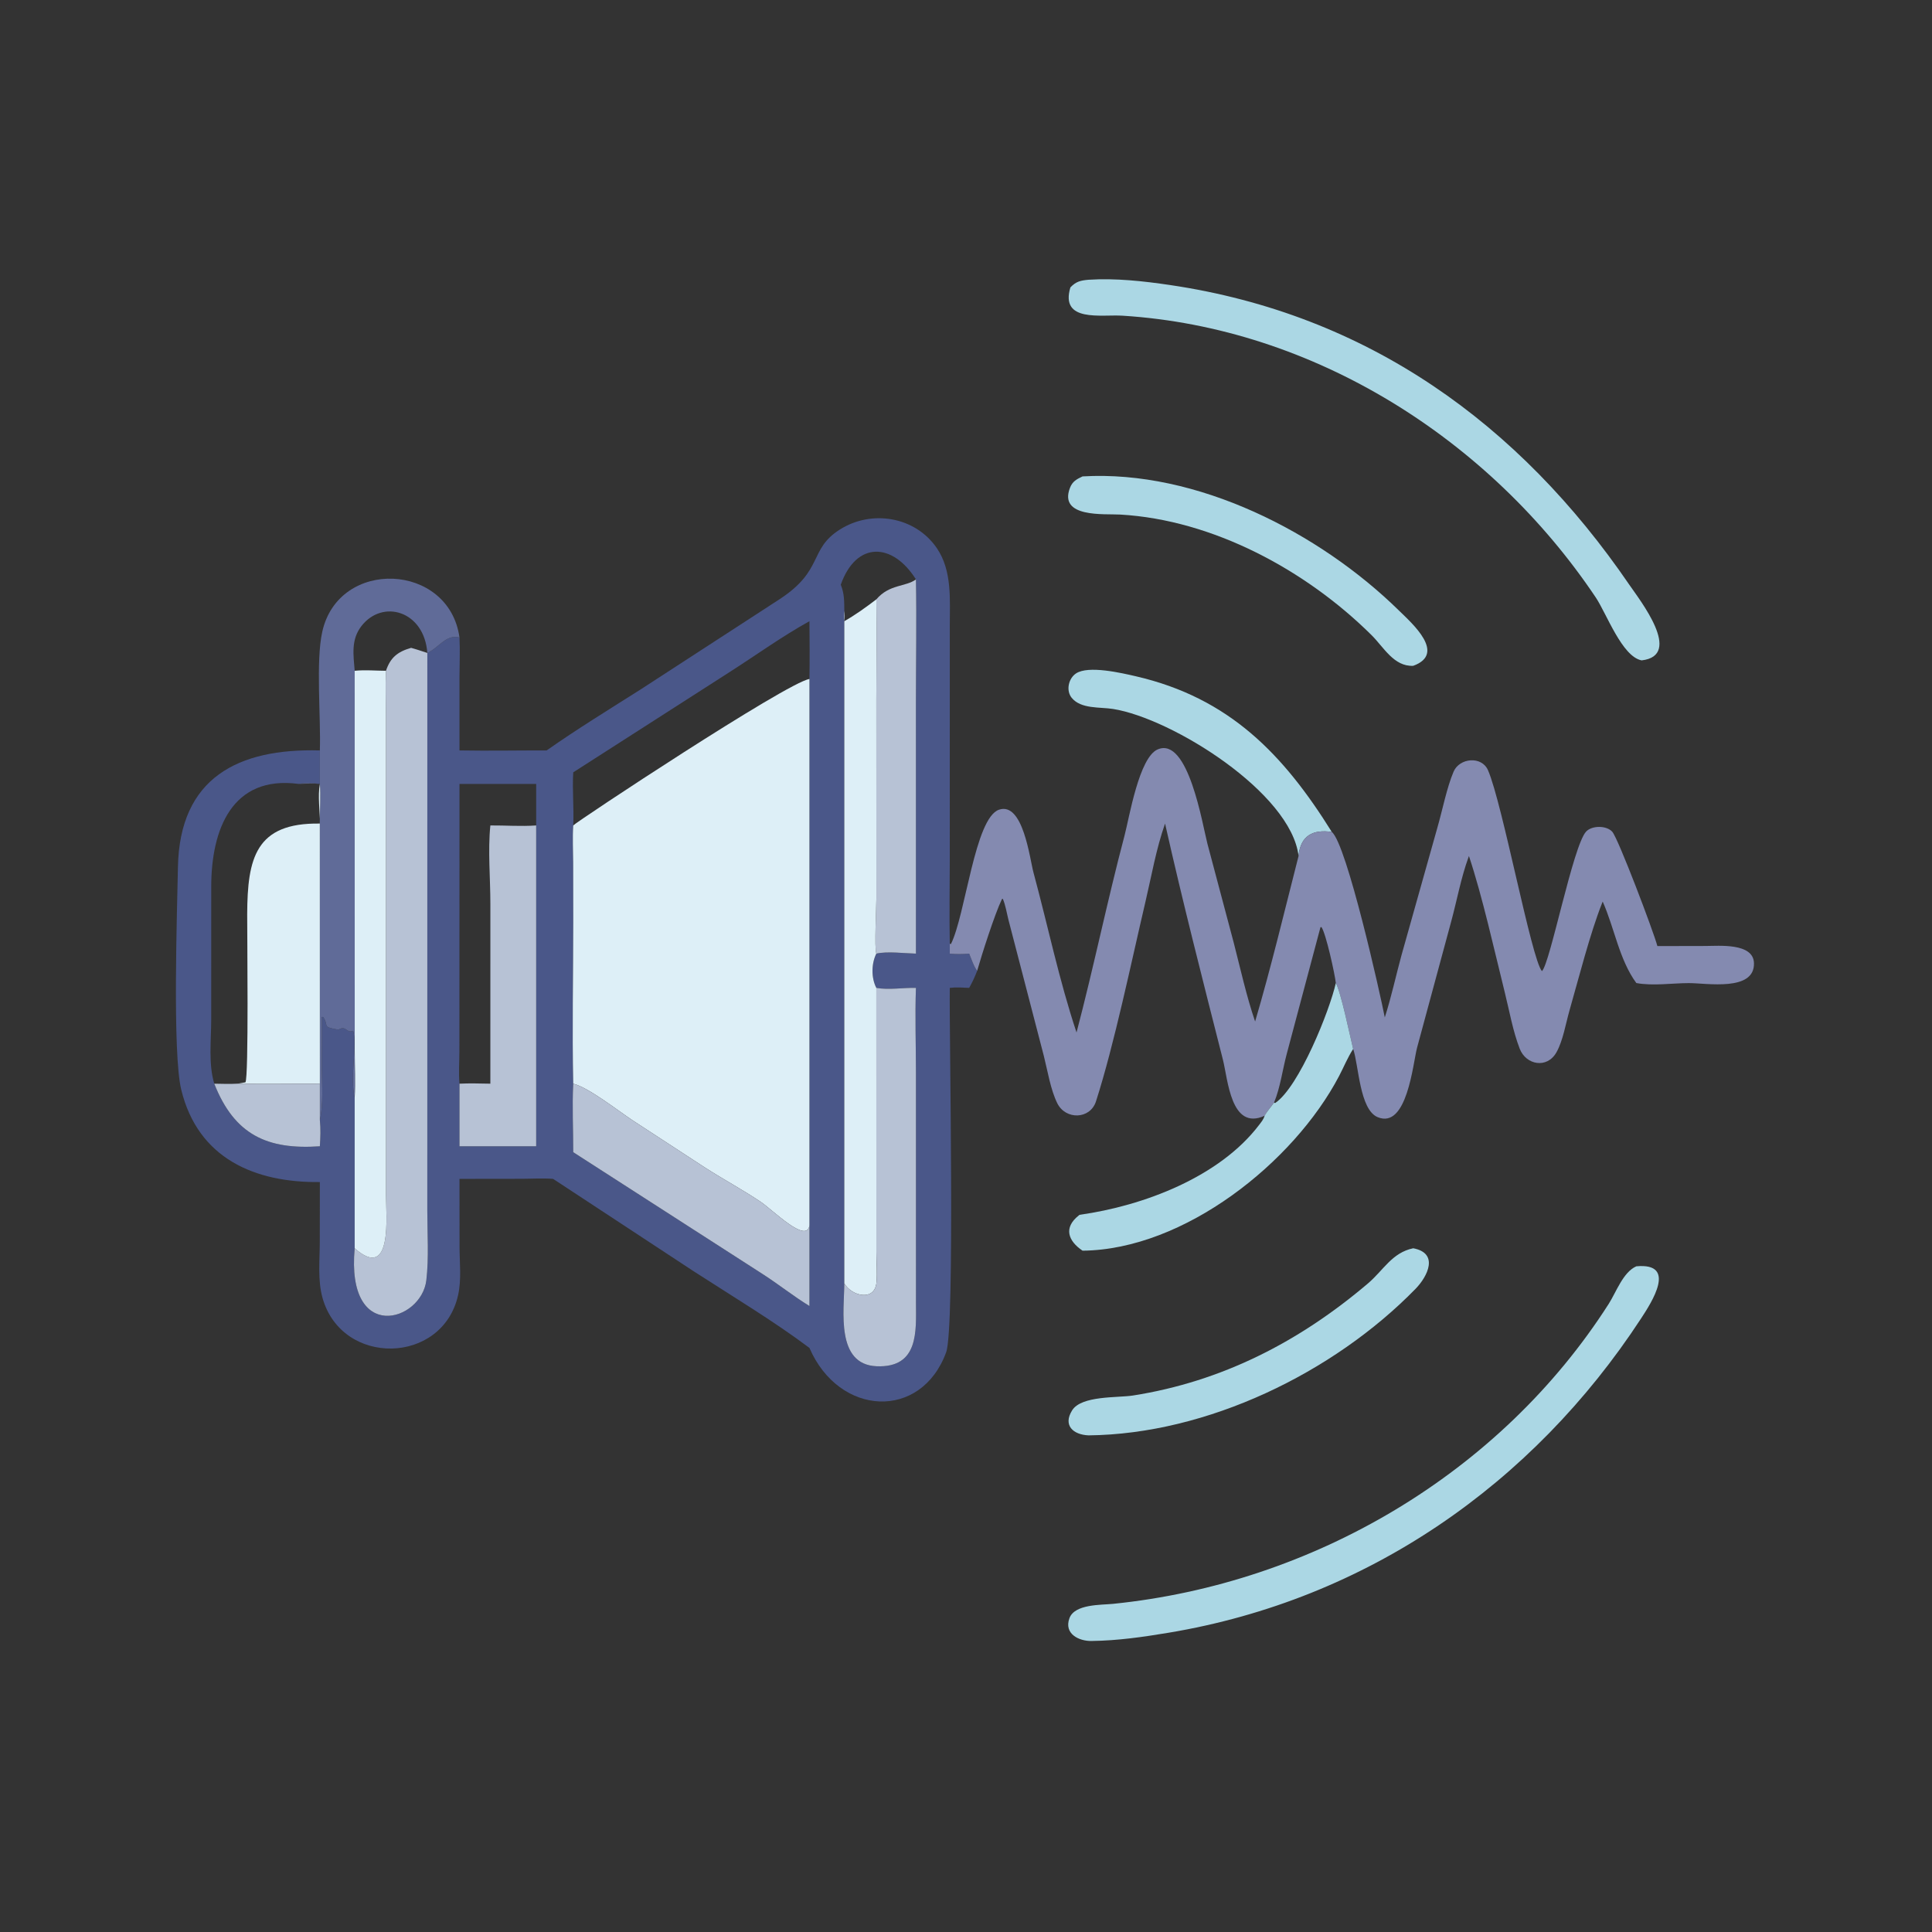
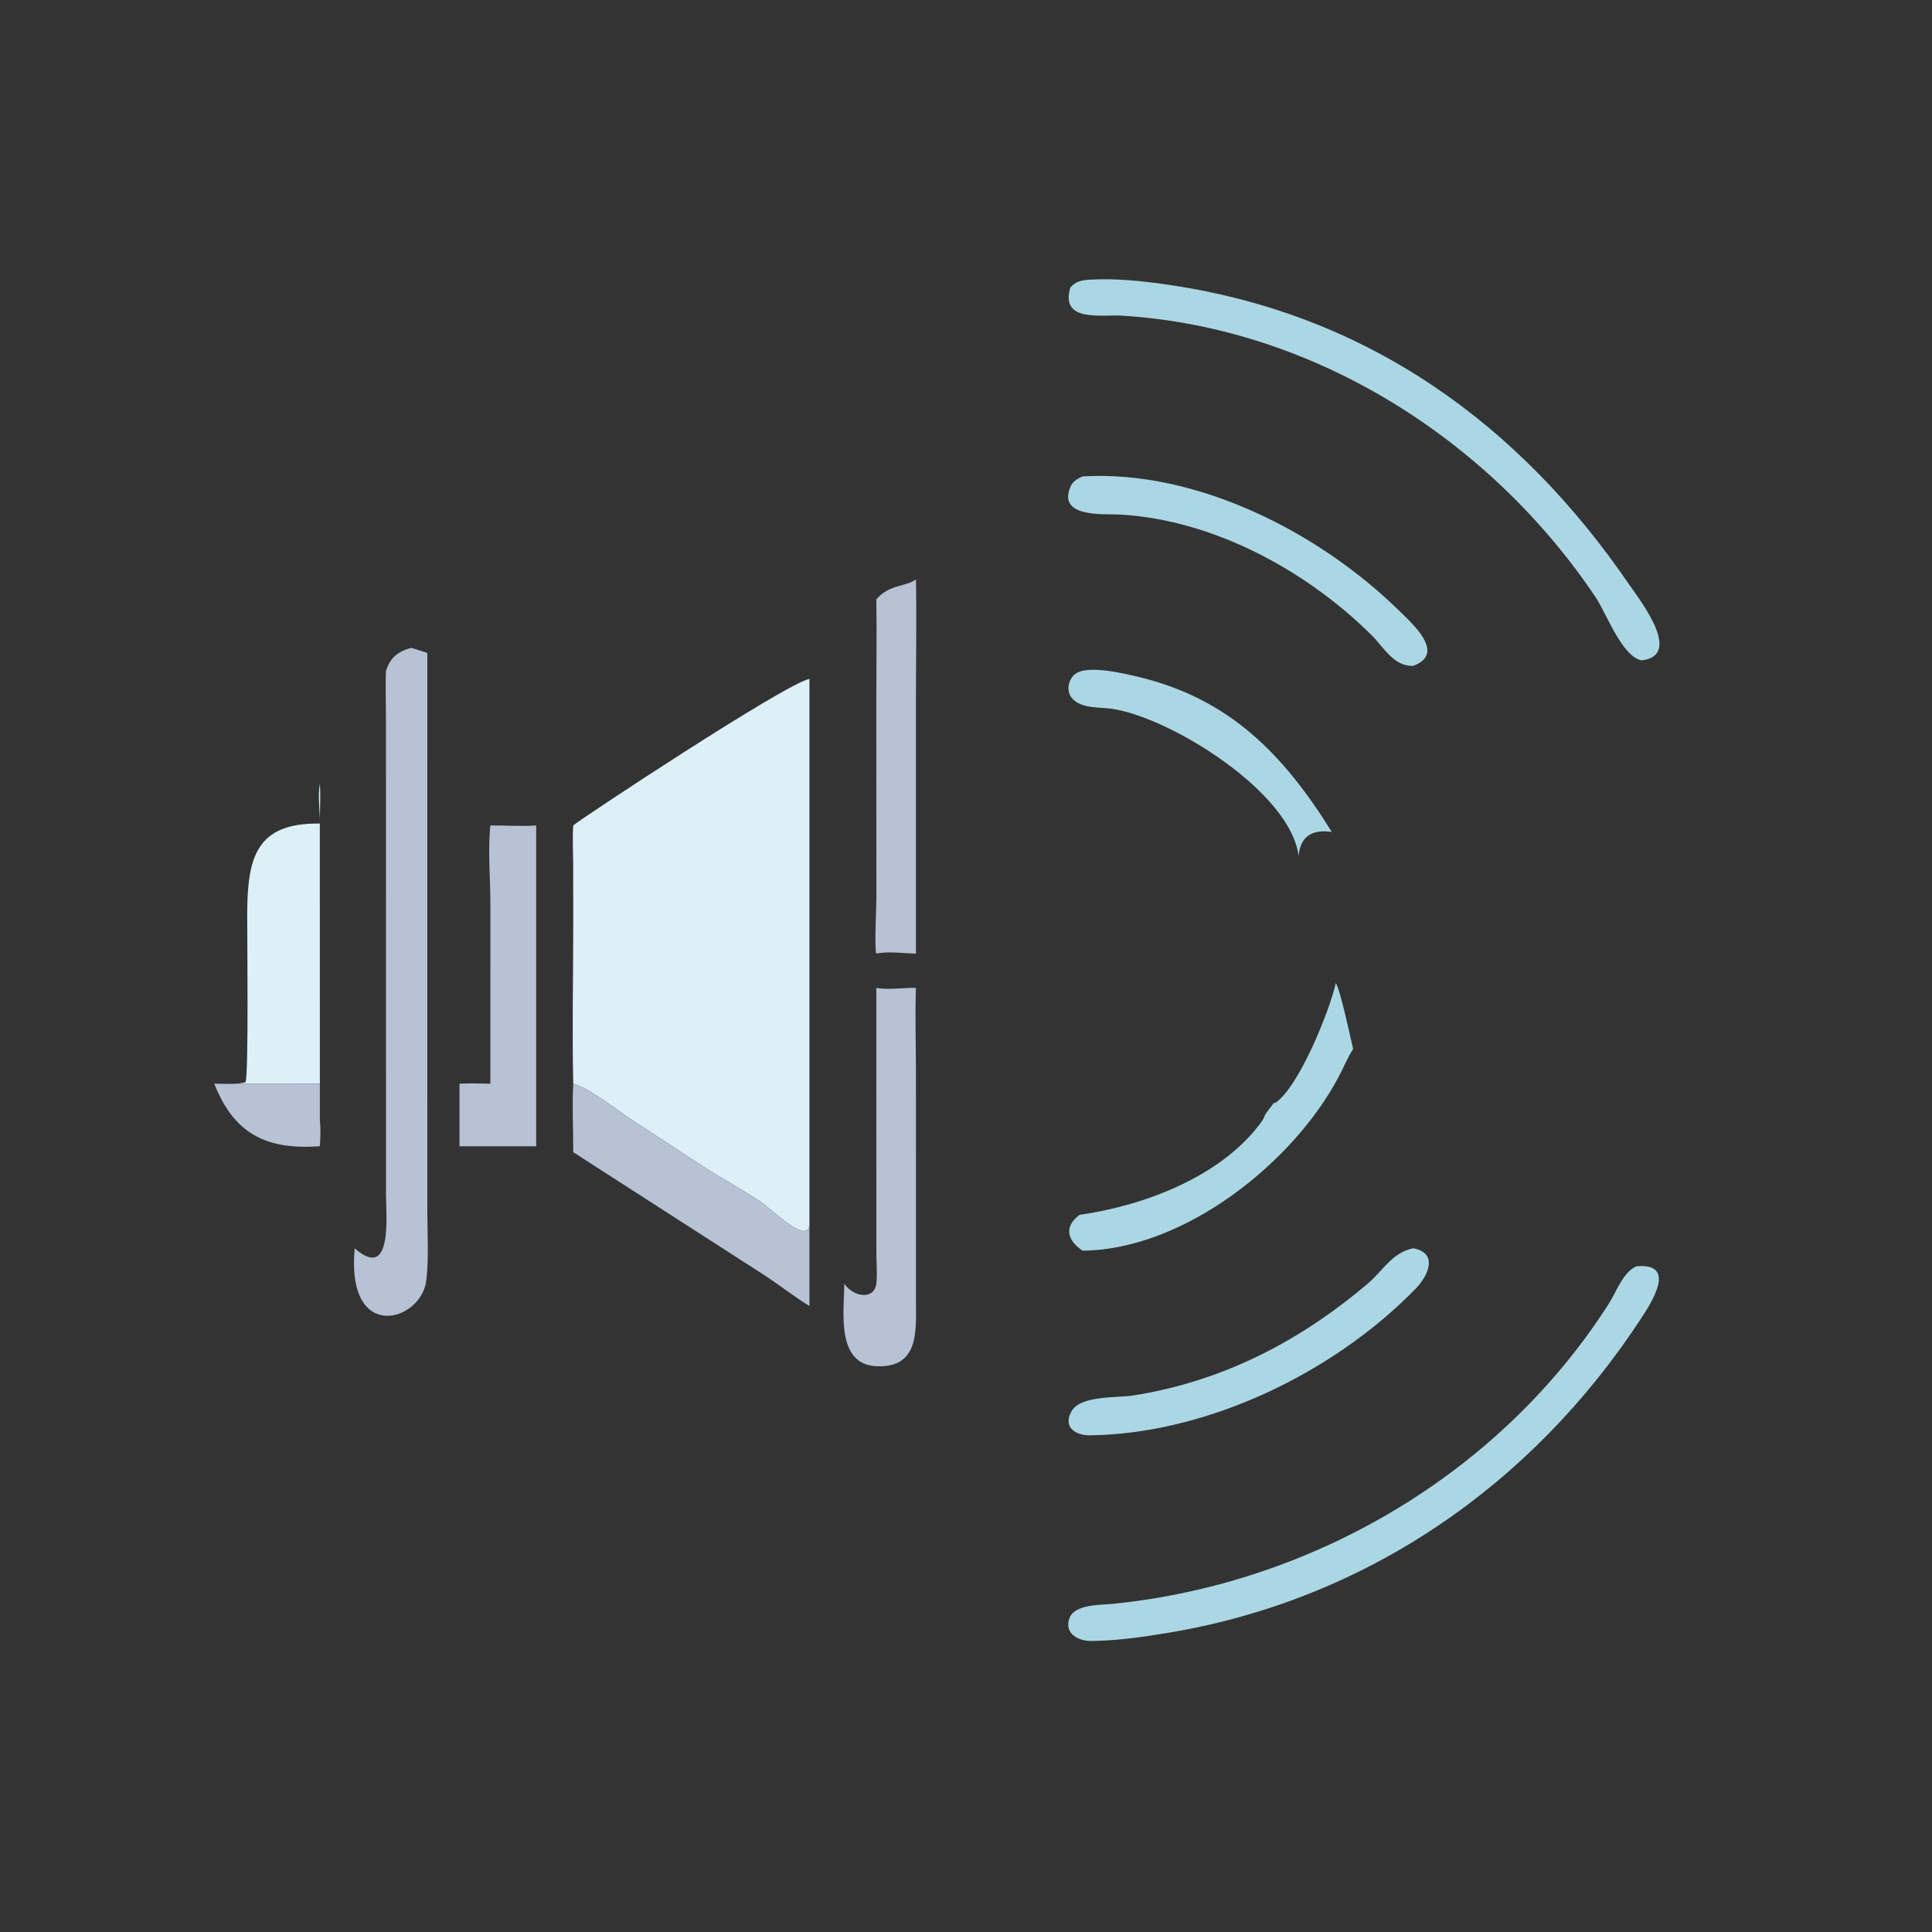
<svg xmlns="http://www.w3.org/2000/svg" height="1024" width="1024">
  <rect width="100%" height="100%" fill="#333333" stroke="none" />
  <path d="M283.662 76.168C285.169 74.58 286.376 74.33 288.475 74.135C295.607 73.677 303.035 74.494 310.09 75.538C362.395 83.276 402.572 112.223 431.791 154.971C434.539 158.992 446.167 173.729 435.051 175.006C429.847 174.012 425.768 162.621 422.893 158.332C394.848 116.486 348.21 86.829 297.459 83.661C291.811 83.308 280.881 85.511 283.662 76.168Z" transform="scale(2 2)" fill="#ABD7E4" />
  <path d="M374.519 176.446C369.391 176.695 366.713 171.521 363.451 168.289C346.073 151.074 321.471 137.774 296.864 136.364C292.687 136.125 280.463 137.297 283.557 129.271C284.215 127.566 285.318 126.995 286.89 126.251C317.198 124.473 349.677 141.127 370.763 161.825C374.137 165.137 383.397 173.221 374.519 176.446Z" transform="scale(2 2)" fill="#ABD7E4" />
-   <path d="M113.248 173.036C116.259 171.699 118.241 167.977 121.769 168.942C121.94 172.501 121.775 176.058 121.764 179.618L121.769 198.869C129.465 199.009 137.174 198.855 144.873 198.869C152.939 193.202 161.4 188.016 169.727 182.738L206.697 158.732C218.375 151.063 214.281 145.615 222.527 140.358C230.962 134.981 242.533 136.881 248.258 145.245C252.361 151.238 251.704 158.916 251.706 165.816L251.7 227.635C251.698 235.111 251.55 242.617 251.702 250.089L251.702 252.72C253.408 252.889 255.132 252.863 256.84 252.72C257.452 254.157 258.016 256.052 258.958 257.277C258.345 258.878 257.678 260.306 256.84 261.8C255.126 261.719 253.41 261.579 251.702 261.8C251.514 273.581 253.138 351.809 250.743 358.362C244.139 376.436 222.398 375.439 214.51 357.212C205.074 350.118 193.823 343.364 183.843 336.908L146.579 312.414C143.822 312.193 140.959 312.387 138.189 312.393L121.769 312.414L121.782 330.527C121.801 334.706 122.321 339.157 121.393 343.263C117.22 361.715 90.642 362.196 85.488 344.018C84.153 339.308 84.734 334.026 84.747 329.178L84.766 313.256C67.593 313.451 52.458 307.062 48.024 288.749C45.675 279.045 46.941 241.469 47.153 229.836C47.588 206.047 63.169 198.283 84.766 198.869L84.766 207.746C82.891 207.478 80.993 207.38 79.124 207.746C61.422 205.396 55.992 219.912 55.979 234.936L55.972 270.338C55.961 275.685 55.213 281.991 56.78 287.187C62.143 300.793 70.885 304.734 84.766 303.775C84.92 301.436 85.011 299.179 84.766 296.842C85.742 292.394 85.32 287.774 85.293 283.263L85.316 269.892L85.2 269.77L85.318 269.409L84.979 269.475L85.642 269.514C87.299 271.847 85.061 272.121 89.687 272.872C91.806 271.595 91.778 273.955 93.59 273.16C94.753 277.168 92.656 285.237 93.993 290.854L93.993 330.804C91.676 356.181 111.691 350.298 112.983 339.275C113.684 333.297 113.24 326.886 113.24 320.86L113.248 173.036L113.248 173.036ZM242.734 153.551C236.578 143.74 226.926 143.323 222.81 154.961C223.776 157.302 223.729 159.371 223.751 161.857L223.751 340.105C223.699 347.419 221.462 361.614 232.304 362.07C243.57 362.543 242.763 352.671 242.743 345.287L242.737 284.332C242.736 276.846 242.464 269.275 242.734 261.8C239.345 261.717 235.537 262.393 232.237 261.8C230.855 259.141 230.914 255.36 232.237 252.72C235.186 252.05 239.654 252.647 242.734 252.72L242.73 186.285C242.73 175.384 242.935 164.447 242.734 153.551ZM214.51 179.938C214.59 174.837 214.564 169.726 214.51 164.625C207.249 168.646 200.358 173.624 193.356 178.104L151.913 204.678C151.634 209.375 152.132 214.07 151.913 218.752C151.693 222.018 151.874 225.362 151.895 228.639L151.915 244.384C151.912 258.631 151.603 272.947 151.913 287.187C151.6 293.189 151.927 299.326 151.913 305.343L201.989 337.561C206.239 340.277 210.217 343.48 214.51 346.106L214.51 324.742L214.51 179.938ZM142.092 218.752L142.092 207.746L121.769 207.746L121.746 278.558C121.735 281.39 121.52 284.374 121.769 287.187L121.769 303.775L142.092 303.775L142.092 218.752Z" transform="scale(2 2)" fill="#4A5789" />
-   <path d="M121.769 168.942C118.241 167.977 116.259 171.699 113.248 173.036C112.425 161.842 101.359 158.693 95.778 165.924C92.973 169.559 93.669 173.544 93.993 177.763L94.006 278.716C94.014 282.715 94.255 286.868 93.993 290.854C92.656 285.237 94.753 277.168 93.59 273.16C91.778 273.955 91.806 271.595 89.687 272.872C85.061 272.121 87.299 271.847 85.642 269.514L84.979 269.475L85.318 269.409L85.2 269.77L85.316 269.892L85.293 283.263C85.32 287.774 85.742 292.394 84.766 296.842L84.766 287.187L84.756 217C84.784 213.947 84.995 210.787 84.766 207.746C82.924 207.539 80.974 207.687 79.124 207.746C80.993 207.38 82.891 207.478 84.766 207.746L84.766 198.869C85.063 190.198 83.648 175.313 85.404 167.419C89.772 147.779 119.014 149.086 121.769 168.942Z" transform="scale(2 2)" fill="#606B98" />
  <path d="M242.734 153.551C242.935 164.447 242.73 175.384 242.73 186.285L242.734 252.72C239.654 252.647 235.186 252.05 232.237 252.72C231.683 251.282 232.254 240.41 232.251 238.001L232.233 185.389C232.235 176.544 232.386 167.681 232.237 158.838C235.706 154.769 240.044 155.556 242.734 153.551Z" transform="scale(2 2)" fill="#B7C2D5" />
-   <path d="M223.751 164.625C226.752 162.918 229.494 160.922 232.237 158.838C232.386 167.681 232.235 176.544 232.233 185.389L232.251 238.001C232.254 240.41 231.683 251.282 232.237 252.72C230.914 255.36 230.855 259.141 232.237 261.8L232.246 331.879C232.255 334.493 232.504 337.216 232.283 339.816C231.842 345.018 225.629 343.46 223.751 340.105L223.751 161.857C223.874 162.834 223.911 163.651 223.751 164.625Z" transform="scale(2 2)" fill="#DDEFF7" />
  <path d="M108.949 171.687C110.395 172.08 111.821 172.576 113.248 173.036L113.24 320.86C113.24 326.886 113.684 333.297 112.983 339.275C111.691 350.298 91.676 356.181 93.993 330.804C104.155 339.783 102.293 321.913 102.29 316.588L102.284 190.166C102.282 186.043 102.099 181.879 102.285 177.763C103.46 174.27 105.336 172.724 108.949 171.687Z" transform="scale(2 2)" fill="#B7C2D5" />
-   <path d="M93.993 177.763C96.817 177.485 99.476 177.744 102.285 177.763C102.099 181.879 102.282 186.043 102.284 190.166L102.29 316.588C102.293 321.913 104.155 339.783 93.993 330.804L93.993 290.854C94.255 286.868 94.014 282.715 94.006 278.716L93.993 177.763Z" transform="scale(2 2)" fill="#DDEFF7" />
  <path d="M352.943 220.471C347.973 219.75 344.641 221.398 344.131 226.853C342.155 210.103 310.657 190.39 294.98 187.883C291.502 187.326 286.451 187.947 284.003 184.919C282.457 183.006 283.146 179.807 285.154 178.467C288.433 176.278 297.264 178.357 300.98 179.213C325.802 184.936 340.136 199.924 352.943 220.471Z" transform="scale(2 2)" fill="#ABD7E4" />
  <path d="M151.913 218.752C152.573 217.876 208.546 180.852 214.51 179.938L214.51 324.742C213.776 329.727 204.85 320.692 201.556 318.476C196.794 315.273 191.705 312.556 186.878 309.45L167.678 296.926C163.868 294.414 155.977 288.19 151.913 287.187C151.603 272.947 151.912 258.631 151.915 244.384L151.895 228.639C151.874 225.362 151.693 222.018 151.913 218.752Z" transform="scale(2 2)" fill="#DDEFF7" />
-   <path d="M344.131 226.853C344.641 221.398 347.973 219.75 352.943 220.471C356.897 223.691 365.828 263.647 366.982 269.628C368.717 264.262 369.907 258.64 371.395 253.194L380.927 219.312C382.229 214.824 383.433 208.649 385.22 204.489C386.786 200.845 392.657 200.271 394.335 204.115C398.163 212.887 405.837 254.165 408.625 257.358C410.788 255.446 416.867 224.025 420.347 220.367C421.906 218.727 425.713 218.719 427.259 220.41C428.819 222.116 438.26 247.025 439.224 250.722L451.922 250.694C455.452 250.695 464.676 249.8 464.819 255.241C465.019 262.842 452.257 260.525 447.559 260.533C443.132 260.542 437.973 261.33 433.644 260.515C429.107 254.328 427.84 245.913 424.731 238.927L424.578 239.306C421.394 247.317 418.371 259.264 415.927 267.799C414.935 271.261 414.225 275.748 412.482 278.864C410.005 283.292 404.413 282.258 402.736 277.912C400.913 273.186 400.011 267.938 398.788 263.024C395.969 251.696 392.885 237.678 389.285 226.853L389.127 227.285C387.186 232.66 386.124 238.482 384.634 244.014L375.527 277.69C374.438 281.86 372.884 299.331 365.076 296.051C360.286 294.039 360.077 282.245 358.602 277.989C357.732 274.435 355.356 262.881 354.005 260.515C353.784 258.296 351.387 247.321 350.192 245.675L349.935 245.739L340.974 279.393C339.878 283.524 339.274 288.283 337.63 292.215C336.859 293.329 335.752 294.531 335.128 295.693C326.179 299.749 325.424 286.094 324.085 280.829C318.882 260.362 313.385 238.865 308.753 218.254C306.402 224.917 305.164 232.142 303.546 239.024C299.838 254.796 295.318 276.721 290.445 291.881C288.904 296.676 282.382 296.846 280.173 292.336C278.398 288.713 277.632 283.821 276.638 279.88L267.239 243.718C266.778 241.885 266.491 239.93 265.755 238.189L265.531 238.257C263.626 242.188 260.15 253.068 258.958 257.277C258.016 256.052 257.452 254.157 256.84 252.72C255.132 252.863 253.408 252.889 251.702 252.72L251.702 250.089L252 250.196C255.883 242.476 258.332 216.723 264.765 214.572C271.138 212.441 272.897 227.589 273.878 231.212C277.695 245.322 280.673 259.749 285.291 273.617C289.828 256.405 293.423 238.777 298.014 221.43C299.272 216.676 301.852 200.721 306.801 198.599C314.913 195.119 318.676 218.619 319.977 223.587L326.949 249.818C328.74 256.767 330.303 263.922 332.618 270.711C336.779 256.642 340.49 241.103 344.131 226.853Z" transform="scale(2 2)" fill="#848AB0" />
  <path d="M84.766 207.746C84.995 210.787 84.784 213.947 84.756 217L84.766 287.187C77.481 287.195 70.179 287.307 62.896 287.187L65.031 286.836C65.949 285.762 65.484 247.105 65.508 242.284C65.58 227.471 67.694 217.992 84.766 218.254C84.813 214.881 84.169 211.029 84.766 207.746Z" transform="scale(2 2)" fill="#DDEFF7" />
  <path d="M129.95 218.752C133.994 218.721 138.057 219.045 142.092 218.752L142.092 303.775L121.769 303.775L121.769 287.187C124.491 287.051 127.226 287.146 129.95 287.187L129.953 239.518C129.958 232.754 129.265 225.45 129.95 218.752Z" transform="scale(2 2)" fill="#B7C2D5" />
  <path d="M232.237 261.8C235.537 262.393 239.345 261.717 242.734 261.8C242.464 269.275 242.736 276.846 242.737 284.332L242.743 345.287C242.763 352.671 243.57 362.543 232.304 362.07C221.462 361.614 223.699 347.419 223.751 340.105C225.629 343.46 231.842 345.018 232.283 339.816C232.504 337.216 232.255 334.493 232.246 331.879L232.237 261.8Z" transform="scale(2 2)" fill="#B7C2D5" />
  <path d="M337.63 292.215L337.918 292.322C344.259 288.116 352.43 267.672 354.005 260.515C355.356 262.881 357.732 274.435 358.602 277.989C357.129 280.254 356.127 282.766 354.876 285.151C342.828 308.118 313.801 331.183 286.89 331.443C283.067 328.867 281.771 325.37 285.863 322.126L286.095 321.939C303.043 319.563 323.206 311.928 333.718 298.064C334.269 297.337 334.894 296.591 335.128 295.693C335.752 294.531 336.859 293.329 337.63 292.215Z" transform="scale(2 2)" fill="#ABD7E4" />
  <path d="M62.896 287.187C70.179 287.307 77.481 287.195 84.766 287.187L84.766 296.842C85.011 299.179 84.92 301.436 84.766 303.775C70.885 304.734 62.143 300.793 56.78 287.187C58.81 287.211 60.87 287.308 62.896 287.187Z" transform="scale(2 2)" fill="#B7C2D5" />
  <path d="M151.913 287.187C155.977 288.19 163.868 294.414 167.678 296.926L186.878 309.45C191.705 312.556 196.794 315.273 201.556 318.476C204.85 320.692 213.776 329.727 214.51 324.742L214.51 346.106C210.217 343.48 206.239 340.277 201.989 337.561L151.913 305.343C151.927 299.326 151.6 293.189 151.913 287.187Z" transform="scale(2 2)" fill="#B7C2D5" />
  <path d="M288.475 380.386C284.414 380.217 281.625 377.751 284.129 373.753C286.605 369.799 296.196 370.462 300.24 369.827C323.873 366.116 344.344 355.56 362.509 340.136C366.639 336.628 368.89 331.964 374.519 330.804C381.401 332.104 378.365 338.25 375.111 341.581C353.358 363.848 319.883 380.065 288.475 380.386Z" transform="scale(2 2)" fill="#ABD7E4" />
  <path d="M289.289 434.875C285.954 434.949 281.879 432.987 283.42 428.825C284.813 425.061 291.789 425.359 294.997 425.034C347.845 419.666 397.529 390.574 426.315 345.557C428.307 342.441 430.131 337.119 433.644 335.584C444.592 334.574 437.66 345.187 434.908 349.398C406.141 393.401 362.167 423.953 309.705 432.688C302.883 433.824 296.215 434.791 289.289 434.875Z" transform="scale(2 2)" fill="#ABD7E4" />
</svg>